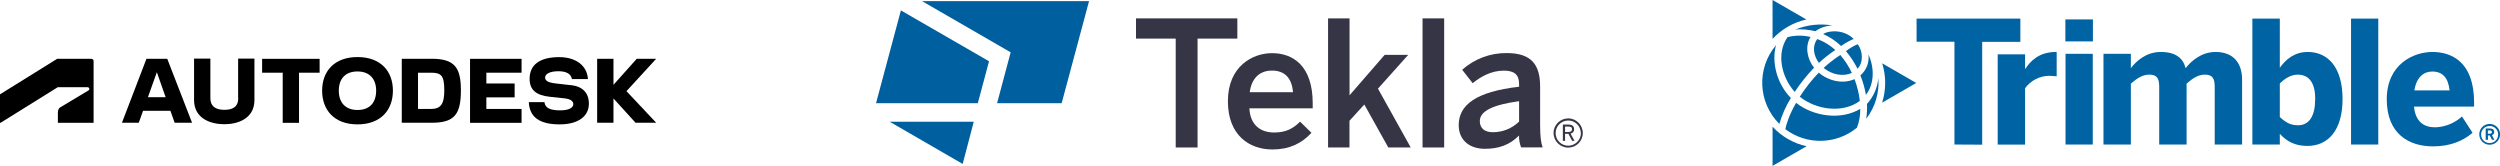
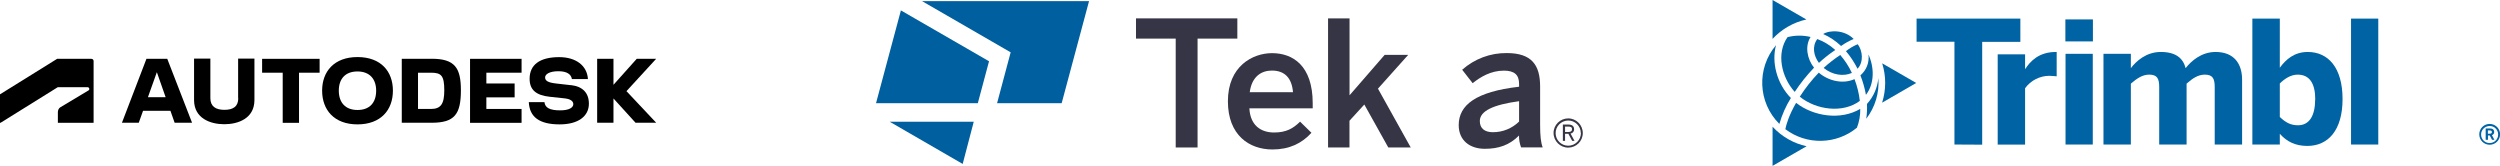
<svg xmlns="http://www.w3.org/2000/svg" id="Layer_2" viewBox="0 0 338.69 22.47">
  <defs>
    <style>.cls-1{fill:#005f9e;}.cls-2{fill:#0063a3;}.cls-3{fill:#363545;}</style>
  </defs>
  <g id="Layer_1-2">
    <g>
      <path d="M.07,16.64l7.76-4.83h4.03c.12,0,.24,.1,.24,.24,0,.11-.05,.16-.11,.2l-3.81,2.28c-.25,.15-.34,.44-.34,.67v1.44s4.84,0,4.84,0V8.27c0-.16-.12-.3-.31-.3H7.74L0,12.78v3.86H.07Z" />
      <path d="M63.68,16.64h6.98v-1.88h-4.77v-1.57h3.83v-1.88h-3.83v-1.46h4.77v-1.88h-6.98v8.66Z" />
      <path d="M19.84,7.97l-3.32,8.66h2.28l.58-1.62h3.71l.57,1.62h2.36l-3.36-8.66h-2.82Zm.2,5.2l1.21-3.39,1.19,3.39h-2.41Z" />
      <path d="M35.5,9.85h2.8v6.79h2.21v-6.79h2.79v-1.88h-7.79v1.88Z" />
      <path d="M32.28,13.3c0,1.13-.69,1.58-1.88,1.58s-1.9-.48-1.9-1.58V7.94h-2.21v5.61c0,2.5,2.23,3.28,4.1,3.28s4.08-.78,4.08-3.28V7.94h-2.21v5.36h.01Z" />
      <path d="M88.89,7.97h-2.63l-3.15,3.52v-3.52h-2.21v8.66h2.21v-3.29l2.99,3.29h2.8l-4.03-4.28,4.03-4.39Z" />
      <path d="M58.48,7.97h-4.05v8.66h4.05c3.11,0,3.96-1.16,3.96-4.4,0-3.04-.82-4.27-3.96-4.27Zm-.09,6.79h-1.76v-4.91h1.76c1.39,0,1.8,.38,1.8,2.39,0,1.84-.47,2.52-1.8,2.52Z" />
      <path d="M77.34,11.54l-2.02-.23c-1.18-.13-1.47-.42-1.47-.82,0-.44,.6-.84,1.79-.84s1.73,.42,1.84,1.06h2.17c-.11-1.83-1.64-2.97-3.89-2.97-2.67,0-4.01,1.06-4.01,2.93,0,1.52,.89,2.24,2.73,2.44l2.05,.22c.78,.09,1.14,.39,1.14,.78,0,.44-.52,.84-1.78,.84-1.45,0-2.04-.37-2.13-1.11h-2.12c.1,1.99,1.4,3.01,4.18,3.01,2.54,0,3.96-1.12,3.96-2.8,0-1.46-.84-2.34-2.43-2.52Z" />
      <path d="M48.43,7.73c-3.15,0-4.79,1.94-4.79,4.55s1.63,4.57,4.79,4.57,4.8-1.95,4.8-4.57c0-2.61-1.63-4.55-4.8-4.55Zm0,7.17c-1.63,0-2.53-1-2.53-2.62s.9-2.6,2.53-2.6,2.53,1.01,2.53,2.6c0,1.63-.88,2.62-2.53,2.62Z" />
    </g>
    <g>
      <path class="cls-2" d="M264.78,19.58V5.65h-5.13V2.52h14.06v3.15h-5.17v13.93l-3.76-.02Z" />
      <path class="cls-2" d="M270.64,19.58V7.36h3.71v1.99h.02c.67-1.04,1.84-2.31,4.15-2.31h.11v3.3c-.14-.02-.78-.07-1.01-.07-1.3,.01-2.51,.64-3.27,1.68v7.64h-3.71Z" />
      <path class="cls-2" d="M279.81,5.62V2.63h3.73v2.98h-3.73Zm.02,13.97V7.29h3.69v12.29h-3.69Z" />
      <path class="cls-2" d="M284.97,19.58V7.29h3.71v1.94c.74-.97,2.1-2.19,4.05-2.19,2.05,0,3.02,.85,3.37,2.19,.74-.94,2.12-2.19,4.05-2.19,2.49,0,3.6,1.57,3.6,3.76v8.78h-3.71v-7.79c0-1.11-.25-1.68-1.34-1.68-.92,0-1.66,.51-2.47,1.22v8.25h-3.71v-7.79c0-1.11-.25-1.68-1.35-1.68-.92,0-1.66,.51-2.49,1.22v8.25h-3.7Z" />
      <path class="cls-2" d="M308.86,18.13v1.45h-3.72V2.52h3.72v6.66c.81-1.12,1.96-2.14,3.78-2.14,2.79,0,4.72,2.14,4.72,6.38s-1.96,6.35-4.77,6.35c-1.66,0-2.81-.61-3.73-1.65Zm4.8-4.68c0-2.05-.71-3.34-2.38-3.34-.95,0-1.8,.58-2.42,1.2v4.54c.81,.76,1.47,1.12,2.47,1.12,1.53,0,2.32-1.29,2.32-3.52h0Z" />
      <path class="cls-2" d="M318.51,19.58V2.52h3.69V19.58h-3.69Z" />
-       <path class="cls-2" d="M323.35,13.45c0-4.77,3.64-6.41,6.18-6.41s5.65,1.28,5.65,6.85v.55h-8.14c.19,2.02,1.31,2.81,2.86,2.81,1.35-.04,2.64-.56,3.64-1.47l1.43,2.21c-1.43,1.22-3.2,1.84-5.35,1.84-3.21,0-6.27-1.63-6.27-6.39Zm8.51-1.2c-.18-1.73-.97-2.56-2.35-2.56-1.15,0-2.14,.76-2.42,2.56h4.77Z" />
      <path class="cls-2" d="M335.88,18.2c0-.77,.61-1.4,1.38-1.41,.01,0,.02,0,.03,0,.78,0,1.41,.63,1.41,1.41,0,.78-.63,1.41-1.41,1.41-.78,0-1.41-.63-1.41-1.41Zm2.56,0c-.01-.64-.54-1.15-1.18-1.13s-1.15,.54-1.13,1.18c.01,.63,.53,1.14,1.16,1.13,.64,0,1.15-.51,1.15-1.15,0,0,0-.02,0-.02Zm-1.7-.8h.58c.36,0,.58,.16,.58,.47,.02,.2-.11,.38-.3,.44l.33,.63h-.32l-.31-.59h-.24v.59h-.31v-1.54Zm.56,.71c.19,0,.29-.06,.29-.22s-.1-.22-.3-.22h-.24v.45h.25Z" />
      <path class="cls-2" d="M240.14,17.17v5.3l4.61-2.66c-1.77-.38-3.38-1.31-4.61-2.64Z" />
      <path class="cls-2" d="M244.72,2.64l-4.58-2.64V5.27c1.22-1.32,2.82-2.24,4.58-2.63Z" />
      <path class="cls-2" d="M259.6,11.24l-4.61-2.66c.55,1.74,.54,3.6-.01,5.33l4.62-2.67Z" />
-       <path class="cls-2" d="M243.17,4.03c.66-.15,2.03,0,2.76,.2,.68-.48,1.49-.75,2.33-.78-1.72-.29-3.48-.09-5.09,.58Z" />
      <path class="cls-2" d="M251.96,13.67c-.11-1.01-.36-2-.72-2.95-1.57,.71-3.53,.25-4.84-.88-.96,1-1.82,2.09-2.57,3.26,2.21,1.8,5.85,2.28,8.13,.57Z" />
      <path class="cls-2" d="M242.62,13.28c-1.95-2-2.63-4.91-2.01-7.16-2.66,3.13-2.46,7.77,.45,10.67,.36-1.24,.88-2.42,1.56-3.51Z" />
      <path class="cls-2" d="M250.88,9.87c-.41-.88-.94-1.69-1.57-2.42-.79,.52-1.55,1.11-2.25,1.75,1.18,.98,2.73,1.18,3.82,.68Z" />
      <path class="cls-2" d="M249.42,6.23c.53-.38,1.11-.7,1.71-.95-1.25-1.26-3.26-1.23-4.13-.67,.9,.4,1.71,.95,2.42,1.62Z" />
      <path class="cls-2" d="M243.33,13.93c-.97,1.68-1.33,2.92-1.46,3.57,2.89,2.18,6.9,2.1,9.7-.2,.31-.81,.47-1.68,.45-2.55-2.69,1.6-6.39,.99-8.7-.82Z" />
      <path class="cls-2" d="M251.65,9.31c.86-.9,.69-2.44,.03-3.32-.58,.24-1.11,.55-1.6,.94,.62,.73,1.14,1.53,1.57,2.38Z" />
      <path class="cls-2" d="M253.13,7.38c.14,1.07-.27,2.13-1.09,2.83,.34,.85,.59,1.74,.75,2.64,1.18-1.53,1.14-3.72,.34-5.47Z" />
      <path class="cls-2" d="M246.42,8.52c.69-.64,1.43-1.22,2.21-1.75-.71-.65-1.53-1.15-2.43-1.48-.73,.98-.51,2.25,.22,3.23Z" />
      <path class="cls-2" d="M252.93,14.09c.03,.67,0,1.33-.1,2,1.21-1.57,1.8-3.53,1.64-5.51-.12,1.31-.66,2.54-1.55,3.51Z" />
      <path class="cls-2" d="M245.29,5.01c-1.03-.25-2.1-.24-3.12,.02-1.55,2.2-.83,5.41,.97,7.42,.77-1.17,1.65-2.27,2.62-3.28-.92-1.14-1.28-2.9-.47-4.16Z" />
    </g>
    <g>
      <g id="Product">
        <path class="cls-3" d="M159.28,19.98V5.23h-5.38V2.49h13.73v2.74h-5.39v14.75h-2.95Z" />
        <path class="cls-3" d="M166.35,13.72c0-4.78,3.38-6.52,5.98-6.52,2.81,0,5.51,1.68,5.51,6.79v.69h-8.58c.12,2.26,1.51,3.27,3.35,3.27,1.63,0,2.58-.54,3.52-1.47l1.54,1.51c-1.3,1.44-3.02,2.26-5.28,2.26-3.13,0-6.04-1.92-6.04-6.53Zm8.82-1.23c-.16-1.91-1.11-2.93-2.86-2.93-1.42,0-2.72,.8-3,2.93h5.86Z" />
        <path class="cls-3" d="M179.92,19.98V2.49h2.91V12.91l4.76-5.48h3.19l-4.1,4.58,4.44,7.97h-3.04l-3.25-5.82-2.01,2.2v3.62h-2.9Z" />
-         <path class="cls-3" d="M192.72,19.98V2.49h2.93V19.98h-2.93Z" />
+         <path class="cls-3" d="M192.72,19.98V2.49V19.98h-2.93Z" />
        <path class="cls-3" d="M197.62,16.95c0-2.72,2.32-4.53,8.18-5.2v-.38c0-1.26-.66-1.8-2.06-1.8-1.76,0-3.17,.85-4.23,1.7l-1.42-1.82c1.67-1.48,3.82-2.29,6.05-2.26,3.36,0,4.51,1.61,4.51,4.53v5.18c0,1.51,.1,2.43,.35,3.07h-2.93c-.19-.51-.29-1.06-.28-1.61-1.28,1.3-2.77,1.8-4.63,1.8-2.03,0-3.54-1.13-3.54-3.21Zm8.18-.47v-2.77c-3.48,.47-5.32,1.32-5.32,2.69,0,1.01,.68,1.51,1.76,1.51,1.33,.01,2.61-.51,3.56-1.44Z" />
      </g>
      <path class="cls-3" d="M210.47,18.01c0-1.09,.9-1.97,1.99-1.97,1.09,0,1.97,.9,1.97,1.99,0,1.09-.88,1.96-1.97,1.97-1.09,0-1.98-.88-1.99-1.97,0,0,0-.01,0-.02Zm3.69,0c-.01-.94-.79-1.7-1.73-1.68s-1.7,.79-1.68,1.73c.01,.93,.78,1.68,1.71,1.68,.95,0,1.72-.78,1.72-1.73,0,0,0,0,0-.01h0Zm-2.44-1.14h.75c.5,0,.78,.22,.78,.62,.03,.3-.18,.56-.48,.6l.54,.99h-.32l-.51-.95h-.45v.95h-.3v-2.21Zm.75,1.01c.31,0,.5-.1,.5-.38s-.19-.35-.5-.35h-.44v.73h.44Z" />
      <g id="Expanded_Logo">
        <polygon class="cls-1" points="124.91 .15 136.92 7.09 135.08 13.98 143.83 13.98 147.54 .15 124.91 .15" />
        <polygon class="cls-1" points="133.99 8.3 122.05 1.41 118.68 13.98 132.47 13.98 133.99 8.3" />
        <polygon class="cls-1" points="120.53 16.49 131.92 16.49 130.42 22.21 120.53 16.49" />
      </g>
    </g>
  </g>
</svg>